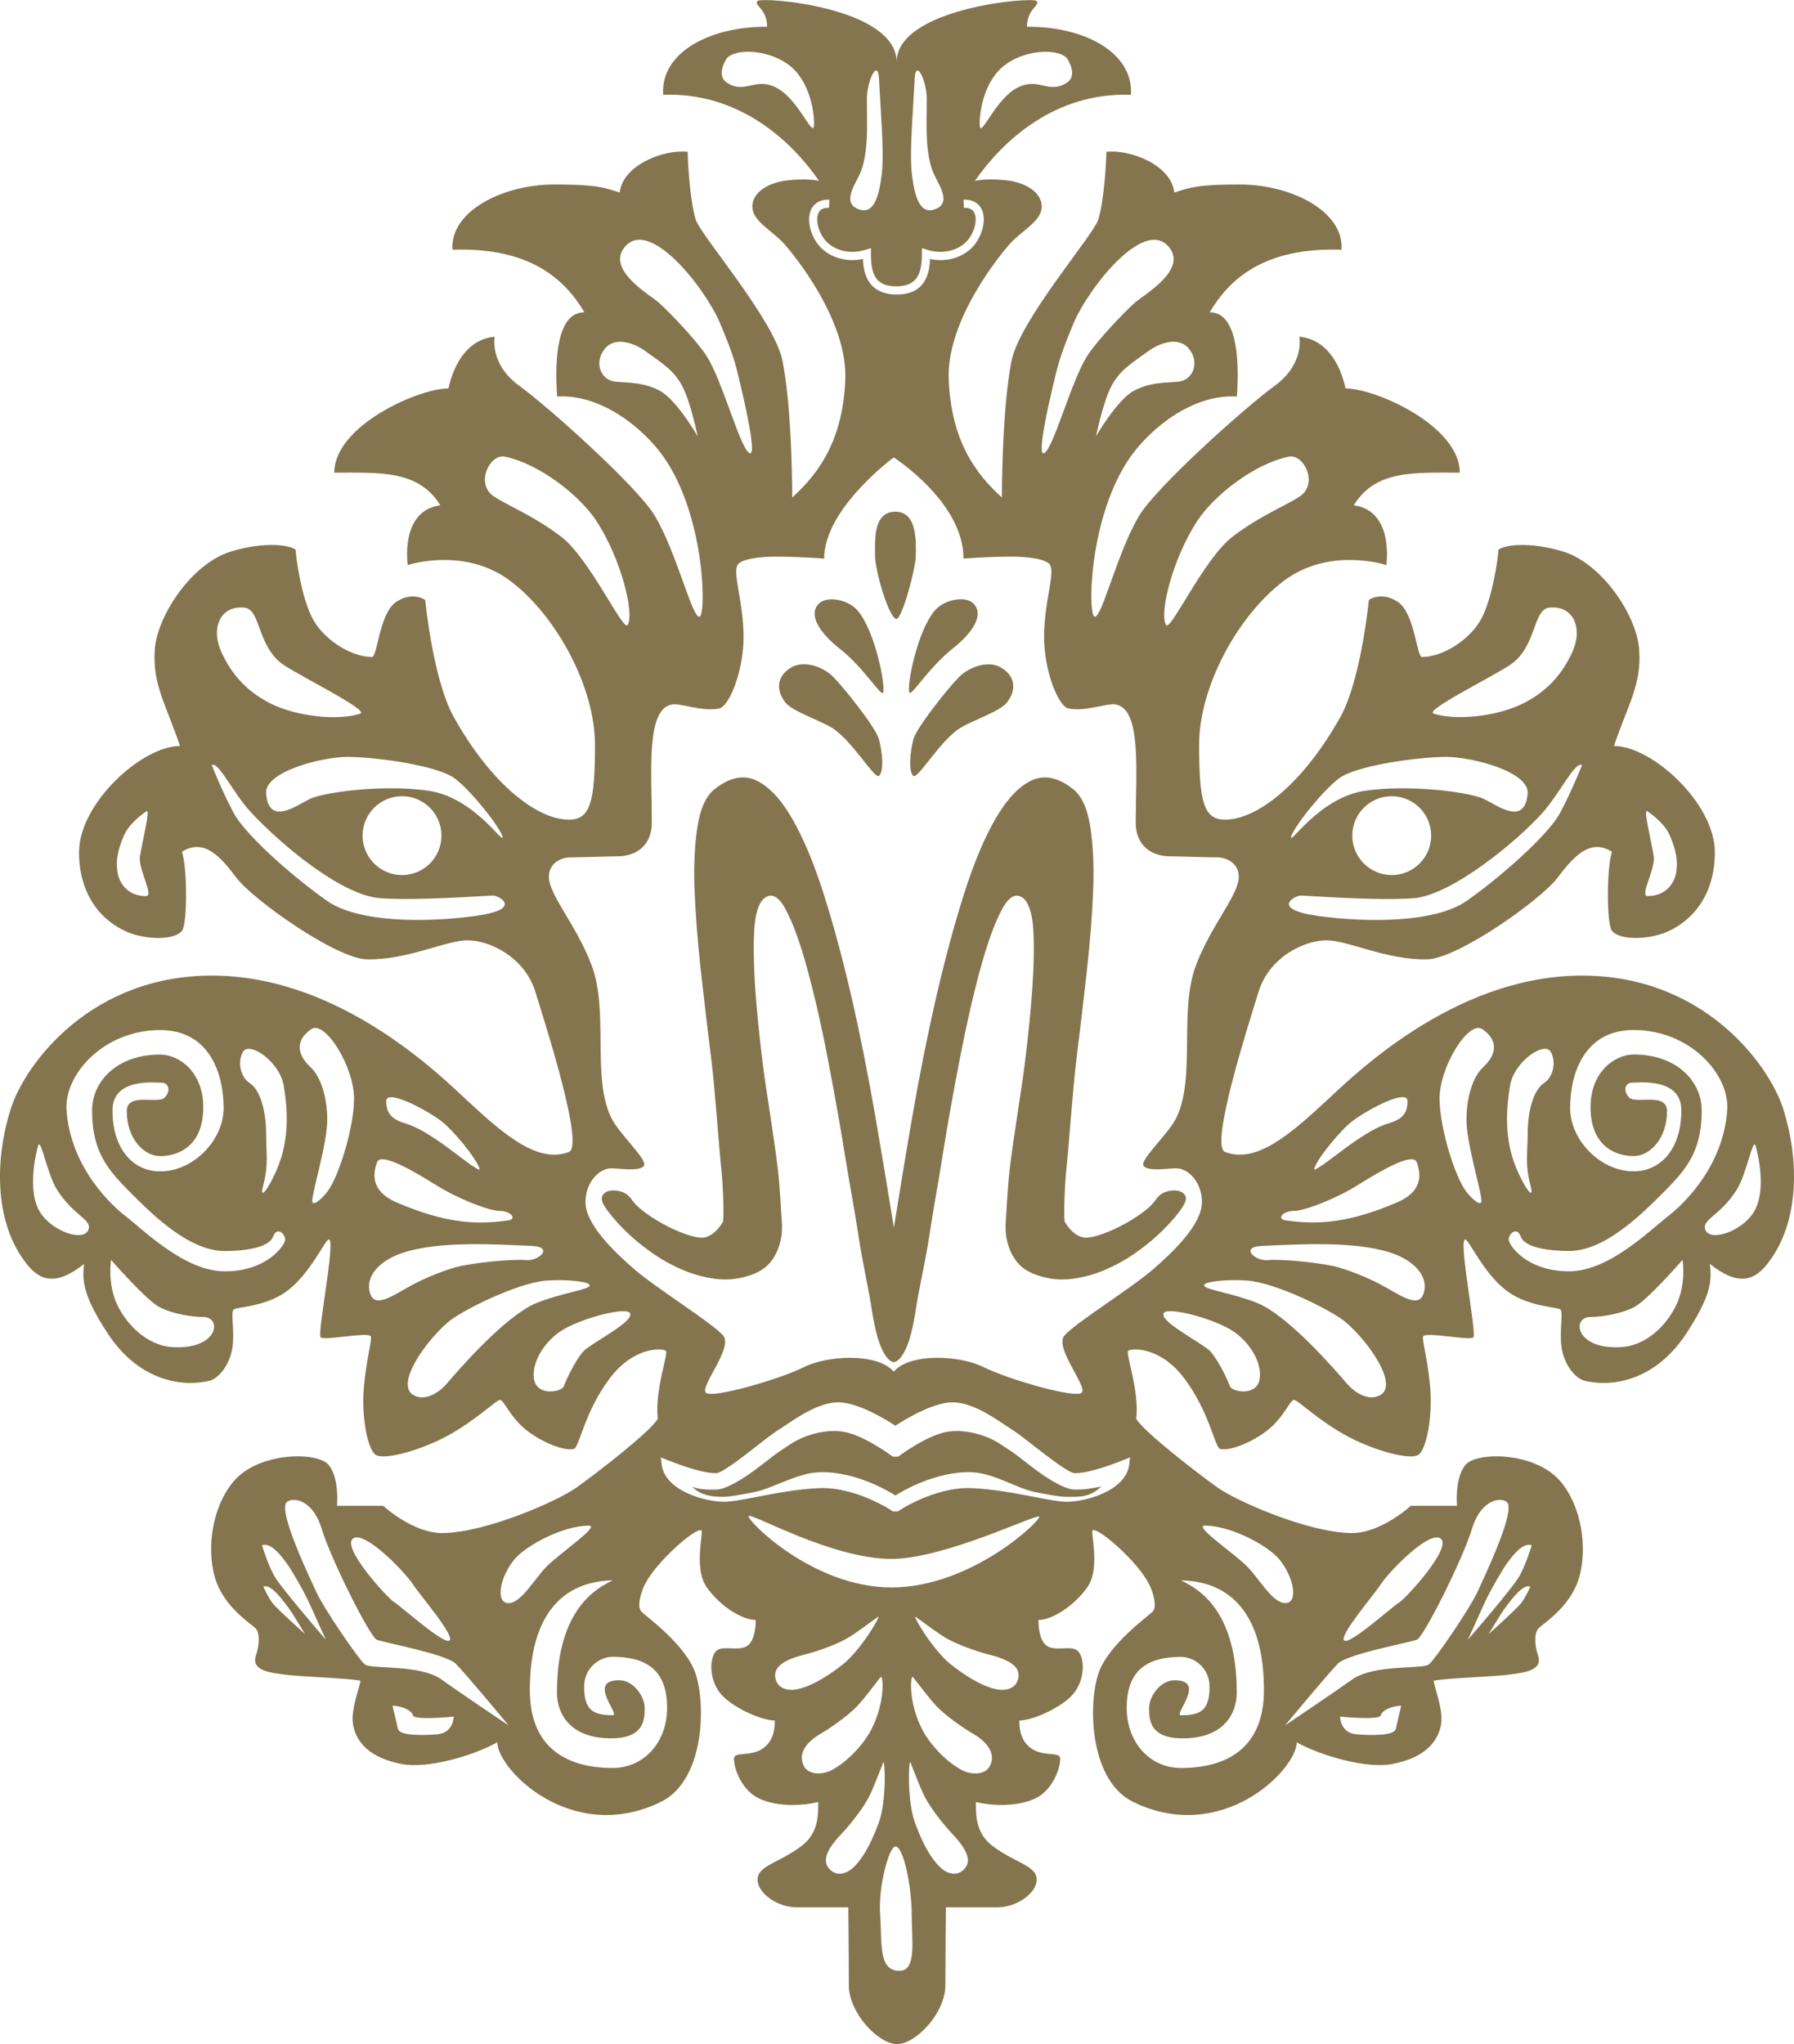
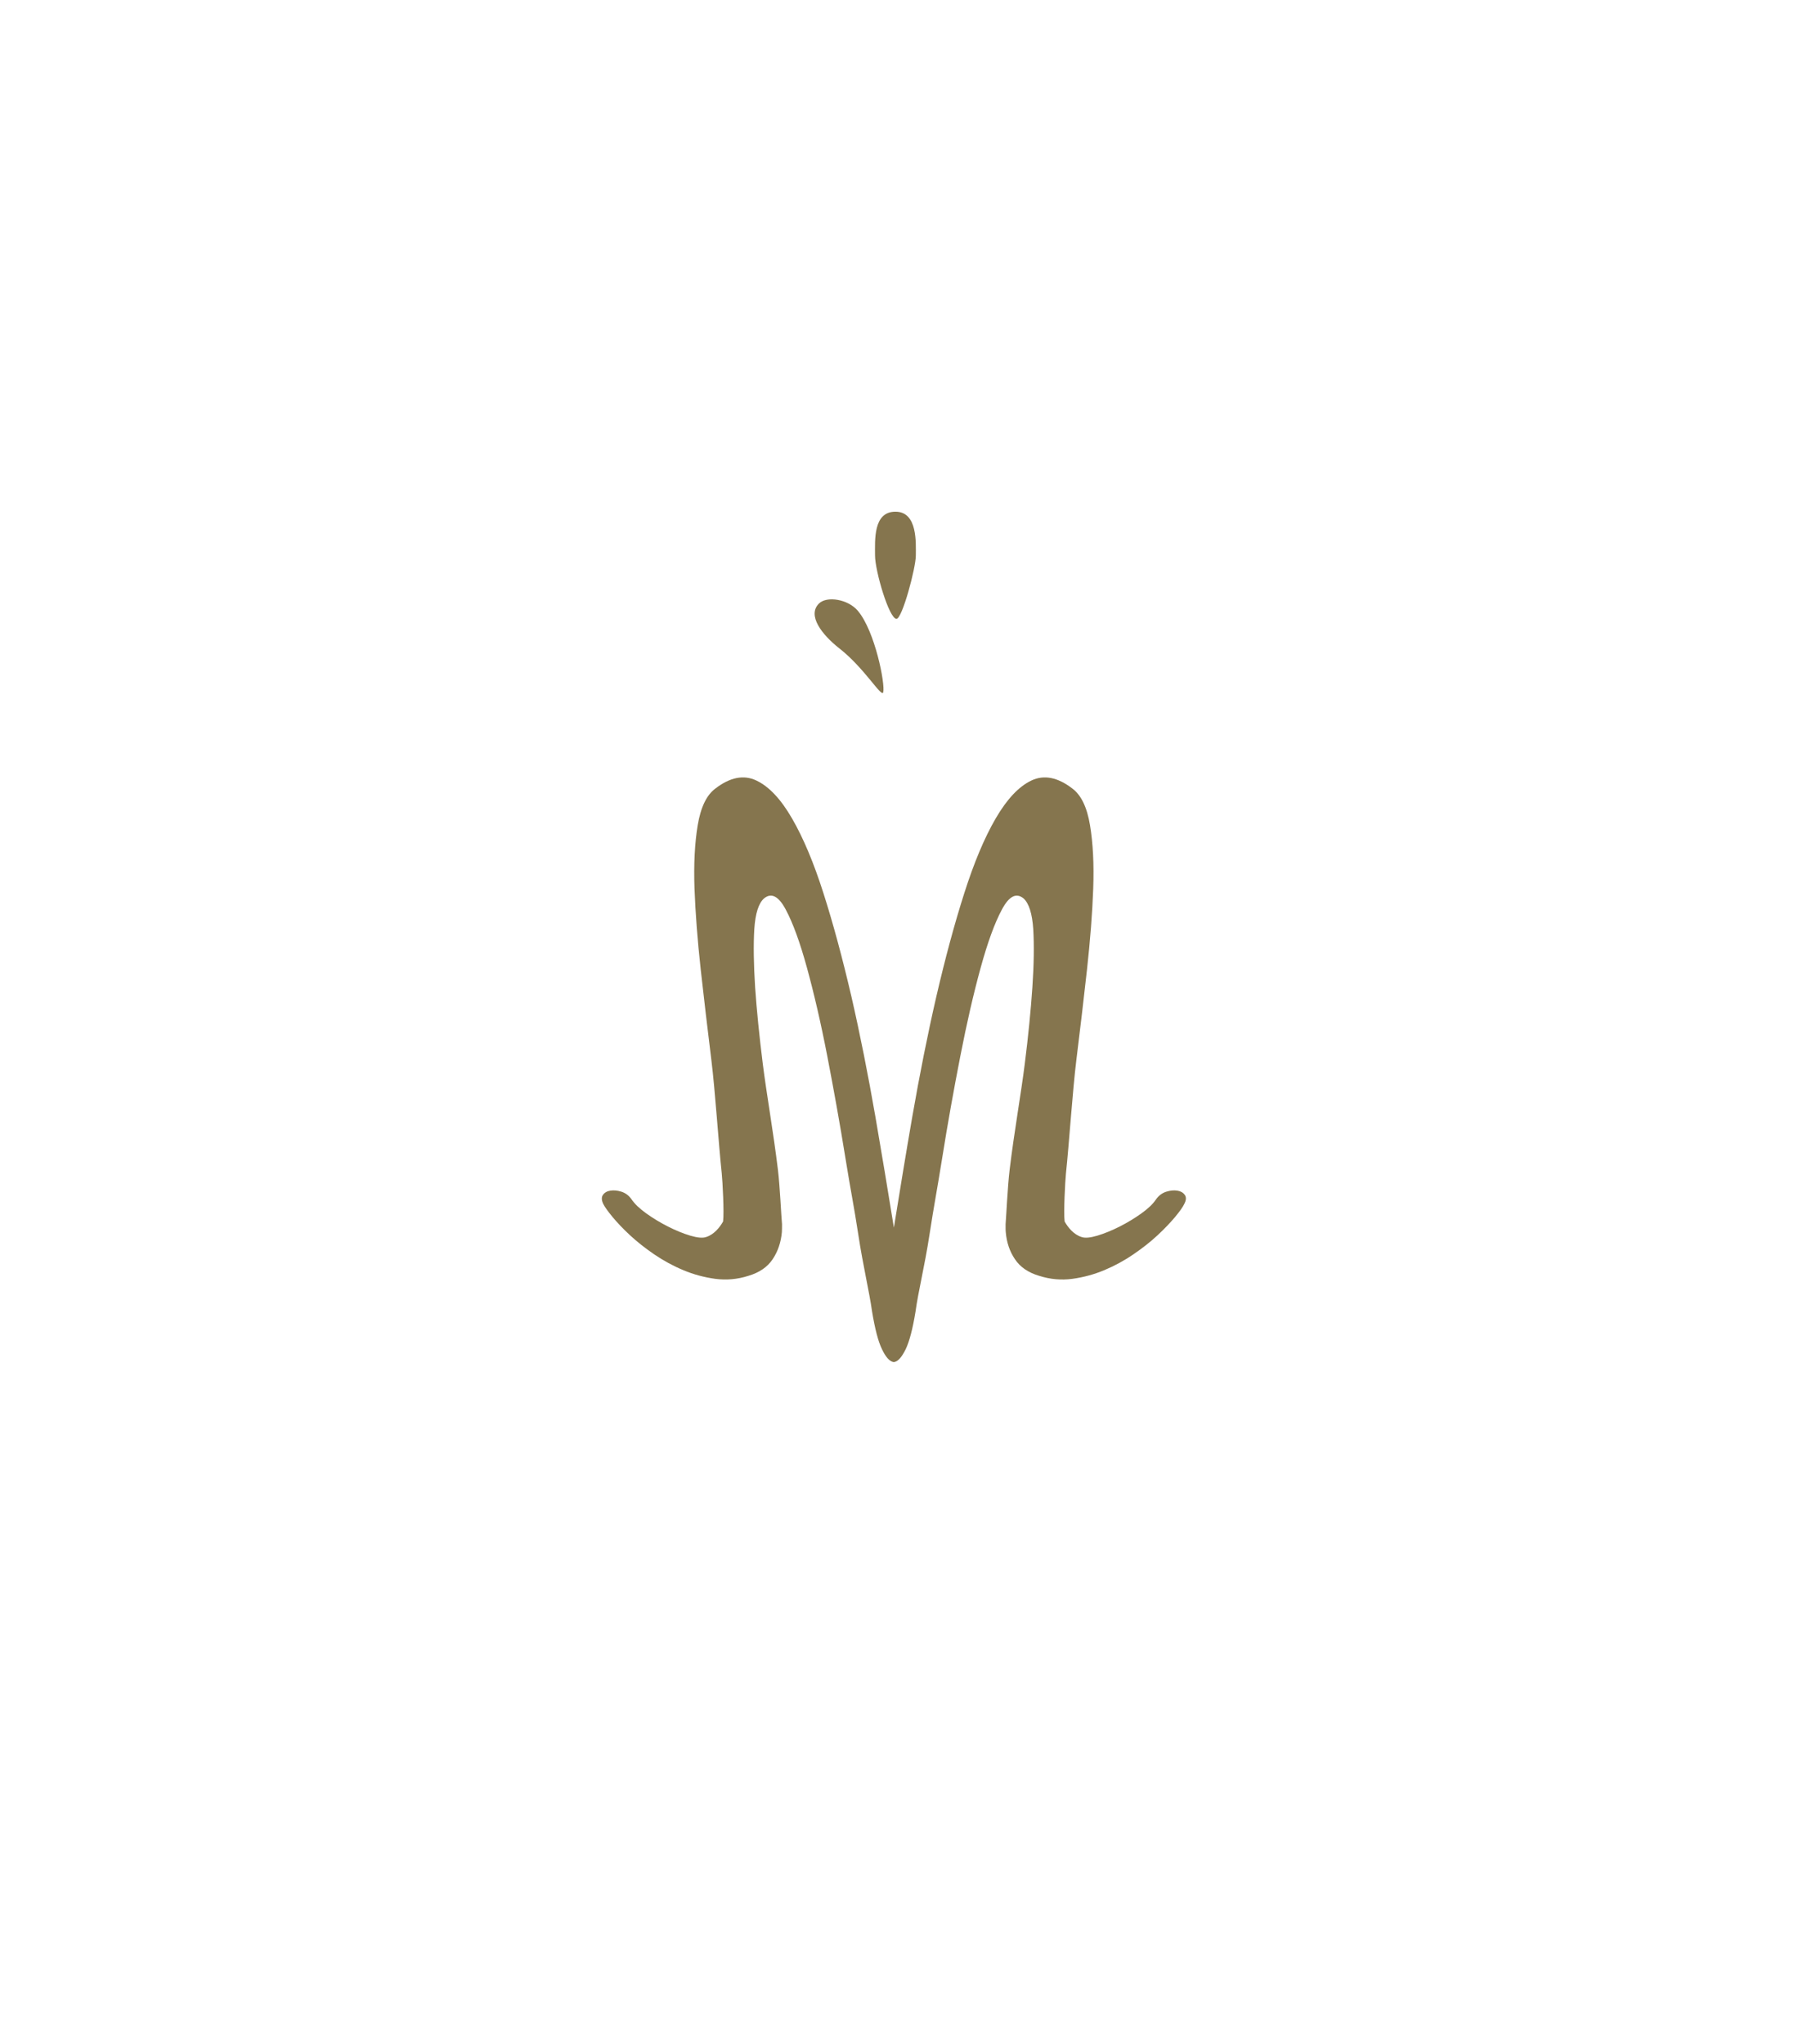
<svg xmlns="http://www.w3.org/2000/svg" id="Capa_2" data-name="Capa 2" viewBox="0 0 657.54 749.13">
  <defs>
    <style>
      .cls-1 {
        fill: #85754e;
      }
    </style>
  </defs>
  <g id="Capa_1-2" data-name="Capa 1">
    <g>
      <g>
        <path class="cls-1" d="M307.64,237.61c9.35,7.35,15.53,18.25,16.08,16.08.77-2.99-3-22.42-9.33-29.88-3.59-4.24-11.34-5.48-14.23-2.63-4.37,4.35,1.05,11.38,7.48,16.44Z" />
-         <path class="cls-1" d="M304.78,266.63c7.47,4.48,15.85,19.26,17.43,17.67,1.89-1.86,1.14-8.71,0-13.2-1.13-4.48-13.06-19.3-16.82-23.05-3.73-3.75-10.58-6.09-15.08-3.61-5.56,3.08-6.1,8.24-2.49,12.96,2.51,3.24,12.43,6.49,16.96,9.23Z" />
        <path class="cls-1" d="M328.58,226.78c2.11,0,7.09-18.68,7.09-23.18s.75-16.08-7.47-16.08-7.48,10.47-7.48,16.08,5.15,23.18,7.86,23.18Z" />
-         <path class="cls-1" d="M647.5,463.52c12.82-15.91,11.58-39.97,6.1-57.14-5.32-16.59-29.87-49.83-75.74-48.83-45.85.99-81.83,36.72-91.68,45.83-13.52,12.56-25.92,23.18-37.21,18.76-5.61-2.22,8.3-45.66,12.3-58.62,3.99-12.95,16.95-18.92,24.91-18.92s21.92,7.28,36.9,6.97c11.33-.25,41.83-21.94,47.78-29.9,6.01-7.97,12-14.51,19.97-9.53-2,5.97-2,26.56,0,28.99,3.05,3.68,13.73,3.1,19.92.47,10.24-4.37,17.78-14.32,17.78-29.26,0-17.94-23.02-38.96-36.97-38.96,4.99-14.97,10.21-22.45,9.23-35.39-1.01-12.96-13.96-31.64-27.91-35.88-12.53-3.81-21.95-2.34-23.71-.57,0,2.63-2.25,18.38-6.54,25.78-4.37,7.47-13.97,13.46-21.48,13.46-1.87,0-2.61-16.06-8.81-20.2-6.05-4.03-10.63-.72-10.63-.72,0,0-2.8,29.28-10.51,43.04-14.15,25.15-30.83,37.48-42.18,37.48-7.84,0-9.52-6.53-9.52-27.45s13.83-46.91,30.76-59.85c16.95-12.97,37.86-6,37.86-6,0,0,3-19.92-11.94-21.91,7.96-12.95,21.91-11.96,38.85-11.96,0-17.19-30.88-30.87-41.86-30.87-1.97-8.99-6.97-17.96-16.92-18.95,0,0,1.97,9.96-8.97,17.94-10.97,7.99-43.48,37.09-49.85,47.82-7.96,13.47-13.43,36.87-16.16,36.87s-2.25-37.11,13.2-58.78c7.51-10.57,22.91-22.91,38.87-21.92.99-13.94,0-30.88-9.96-30.88,6.97-11.71,19.43-23.92,48.31-22.92.99-13.96-18.19-23.91-37.35-23.91-14.99,0-17.94.99-23.95,2.97-.96-9.96-15.91-15.92-24.88-14.94,0,4.3-1.01,18.94-3,24.92-2,5.97-28.76,36.72-31.76,51.67-2.94,14.96-3.53,39.12-3.53,50.09-9.96-8.97-18.51-21.05-19.49-42.97-1.03-21.92,18.92-46.15,22.68-50.28,3.89-4.28,11-7.9,11.38-12.87.32-4.1-3.18-8.09-10.44-9.72-2.76-.61-10.02-1.18-14.04-.16,10.11-14.59,29.28-32.59,57.2-31.58.99-15.95-17.95-25.16-38.11-24.92,0-6.72,5.09-7.84,3.49-9.46-1.65-1.62-51.26,2.62-51.26,22.42,0-20.18-49.31-24.04-50.95-22.42-1.62,1.61,3.49,2.73,3.49,9.46-20.18-.23-39.12,8.99-38.11,24.92,27.88-1.03,47.11,16.99,57.16,31.58-3.96-1.01-11.27-.43-14.01.16-7.28,1.63-10.75,5.61-10.44,9.72.37,4.97,7.49,8.59,11.38,12.87,3.75,4.13,23.67,28.35,22.66,50.28-.96,21.92-9.51,34-19.45,42.97,0-10.96-.58-35.12-3.56-50.09-3-14.95-29.78-45.71-31.77-51.67-1.99-5.97-2.97-20.61-2.97-24.92-8.97-.99-23.92,4.99-24.92,14.94-5.99-1.99-8.94-2.97-23.91-2.97-19.19,0-38.39,9.95-37.38,23.91,28.9-.99,41.37,11.21,48.34,22.92-9.99,0-10.96,16.95-9.99,30.88,15.96-.99,31.37,11.37,38.88,21.92,15.42,21.67,15.94,58.78,13.2,58.78s-8.23-23.4-16.19-36.87c-6.37-10.73-38.86-39.83-49.82-47.82-10.97-7.97-8.96-17.94-8.96-17.94-9.97.99-14.94,9.96-16.95,18.95-10.95,0-41.83,13.68-41.83,30.87,16.92,0,30.88-.97,38.85,11.96-14.94,1.99-11.94,21.91-11.94,21.91,0,0,20.91-6.97,37.86,6,16.91,12.94,30.77,38.92,30.77,59.85s-1.68,27.45-9.53,27.45c-11.34,0-28.04-12.33-42.15-37.48-7.73-13.76-10.54-43.04-10.54-43.04,0,0-4.61-3.3-10.65.72-6.16,4.13-6.91,20.2-8.8,20.2-7.48,0-17.14-5.97-21.49-13.46-4.3-7.4-6.52-23.15-6.52-25.78-1.77-1.77-11.19-3.25-23.75.57-13.94,4.23-26.9,22.92-27.9,35.88-.96,12.92,4.24,20.42,9.24,35.39-13.96,0-37.01,21.02-37.01,38.96,0,14.96,7.56,24.9,17.78,29.26,6.23,2.63,16.94,3.23,19.94-.47,2.01-2.43,2.01-23.01,0-28.99,8-4.99,13.99,1.56,19.95,9.53,5.99,7.96,36.49,29.64,47.82,29.9,14.96.3,28.91-6.97,36.87-6.97s20.92,5.97,24.91,18.92c3.99,12.96,17.94,56.4,12.3,58.62-11.3,4.42-23.68-6.2-37.21-18.76-9.81-9.1-45.83-44.85-91.68-45.83-45.83-1.01-70.43,32.23-75.72,48.83-5.48,17.18-6.72,41.24,6.1,57.14,4.91,6.05,10.83,7.62,20.8-.34-.91,6.84.22,12.47,8.43,25.16,11.86,18.33,28.2,19.92,37.42,17.7,3.68-.91,7.68-6.19,8.52-12.29.86-6.06-.71-12.73.39-13.82,1.03-1.03,11.35-.9,19.23-6.54,8.84-6.29,14.34-19.18,15.71-19.18,2.62,0-4.35,34.53-3,35.87,1.33,1.34,16.76-2,18.32-.43.71.73-1.51,8.23-2.43,18.11-1.09,11.37,1.3,23.43,4.29,25.42,2.82,1.87,15.21-1.13,25.77-6.72,10.58-5.61,18.42-13.44,19.81-13.44s3.66,6.32,9.53,11c5.67,4.54,14.38,8.04,17.73,6.9,2.06-1.86,3.94-13.81,12.91-25.76,8.97-11.97,19.63-11.08,20.61-10.1.96.95-4.16,14.56-2.99,24.91-2.97,4.99-22.8,20.18-29.77,25.16-6.97,5-33.06,16.44-48.93,16.7-10.99.16-21.94-9.99-21.94-9.99h-16.94s1-9.95-2.99-14.94-25.62-4.95-34.88,5.97c-7.71,9.08-9.97,23.94-6.97,34.88,2.99,10.97,13.35,17.29,14.96,18.92,1.62,1.62,1.56,5.97.19,10.01-1.95,5.73,5.68,6.32,10.14,6.96,5.92.84,23.19,1.3,28.2,2.3-1.03,4.73-3.78,11.37-2.66,16.61,1.23,5.82,5.8,11.68,17.94,13.95,9.33,1.73,25.9-3.01,34.85-7.99,0,9.97,27.29,37.64,59.79,21.91,15.97-7.71,16.71-35,12.96-46.82-3.35-10.63-18.16-21.18-19.92-22.94-1.72-1.73-.34-6.91,1.27-10.06,4.11-8.23,18.35-20.68,20.67-19.82,1,.37-2.97,13.94,1.99,20.92,4.97,6.99,12.96,11.97,17.95,11.97,0,3.34-.67,8.73-4,9.96-3.94,1.4-8.99-1-10.97,1.99-1.99,2.99-1.99,9.97,1.99,14.94,3.99,4.99,14.96,9.96,19.96,9.96,0,2.01-.03,6.95-4,9.97-4.71,3.62-10.96,1.18-10.96,4.01,0,4.09,3,10.95,7.99,13.94,4.96,3,13.94,3.99,22.9,1.97,0,5,0,11.37-5.96,15.96-8.3,6.4-16.28,7.23-16.28,12.46,0,4.9,7.15,10.16,14.42,10.16h18.85s.19,18.68.19,28.64,10.73,21.47,17.7,21.47h-.05c6.97,0,17.72-11.49,17.72-21.47s.19-28.64.19-28.64h18.86c7.25,0,14.42-5.27,14.42-10.16,0-5.24-7.99-6.06-16.32-12.46-5.97-4.59-5.97-10.96-5.97-15.96,8.97,2.01,17.95,1.03,22.96-1.97,4.96-2.99,7.96-9.84,7.96-13.94,0-2.84-6.24-.38-10.97-4.01-3.95-3.03-4-7.96-4-9.97,4.99,0,15.96-4.97,19.92-9.96,4-4.97,4-11.95,2-14.94-2-2.99-7.04-.58-10.94-1.99-3.37-1.23-4-6.62-4-9.96,4.96,0,12.92-4.99,17.91-11.97,4.99-6.99.99-20.56,2-20.92,2.32-.87,16.57,11.59,20.68,19.82,1.58,3.16,2.99,8.33,1.24,10.06-1.75,1.75-16.58,12.3-19.95,22.94-3.72,11.82-2.99,39.11,12.97,46.82,32.52,15.73,59.81-11.94,59.81-21.91,8.97,4.97,25.52,9.72,34.87,7.99,12.11-2.27,16.64-8.13,17.94-13.95,1.11-5.24-1.66-11.89-2.65-16.61,4.96-1,22.24-1.47,28.16-2.3,4.46-.65,12.09-1.23,10.14-6.96-1.37-4.03-1.39-8.38.22-10.01,1.62-1.63,11.96-7.95,14.95-18.92,2.99-10.95.71-25.81-6.97-34.88-9.27-10.92-30.9-10.96-34.86-5.97-4.01,4.99-3.03,14.94-3.03,14.94h-16.95s-10.94,10.15-21.89,9.99c-15.87-.25-41.99-11.71-48.96-16.7s-26.78-20.18-29.78-25.16c1.2-10.35-3.94-23.96-2.99-24.91.95-.97,11.65-1.87,20.62,10.1,8.95,11.95,10.85,23.9,12.91,25.76,3.37,1.14,12.05-2.35,17.72-6.9,5.89-4.68,8.11-11,9.54-11s9.2,7.82,19.81,13.44c10.59,5.59,22.94,8.59,25.77,6.72,2.99-1.99,5.38-14.05,4.3-25.42-.92-9.89-3.15-17.38-2.46-18.11,1.59-1.57,17.01,1.77,18.35.43,1.3-1.34-5.61-35.87-2.99-35.87,1.37,0,6.85,12.89,15.68,19.18,7.86,5.63,18.2,5.52,19.24,6.54,1.08,1.09-.48,7.75.38,13.82.86,6.1,4.84,11.38,8.53,12.29,9.23,2.23,25.54.65,37.44-17.7,8.21-12.7,9.33-18.33,8.39-25.16,9.96,7.97,15.9,6.39,20.81.34ZM606.14,313.82c-1.15-6.9-3.89-17.52-2.38-16.52,1.52,1,6.49,4.57,8.34,9.05,2.13,5.11,3,8.96,2.25,13.44-.57,3.4-3.38,8.59-10.47,8.59-3.03.01,2.99-10.08,2.25-14.57ZM553.08,243.95c10.44-6.72,8.46-20.76,14.95-21.3,8.97-.75,12.18,7.86,8.2,16.45-2.99,6.47-7.95,13.68-17.94,18.68-9.95,4.97-25.07,6.32-32.87,3.72-3.37-1.11,20.4-12.89,27.66-17.56ZM490.66,285.34c6.48-4.97,29.87-7.96,39.35-7.96s30.58,5.42,29.91,13.44c-1.01,11.97-10.97,4.48-15.96,2-5-2.48-27.39-5.49-43.85-2.99-16.44,2.48-27.42,19.92-26.91,16.94.51-2.97,10.96-16.44,17.45-21.43ZM524.55,306.23c0,7.99-6.48,14.46-14.44,14.46s-14.47-6.47-14.47-14.46,6.46-14.44,14.47-14.44c7.97,0,14.44,6.48,14.44,14.44ZM476.7,328.19c2,0,27.39,1.99,41.35.99,13.94-1.01,38.07-20.94,47.36-31.37,6.39-7.21,11.92-18.94,14.44-17.43,0,0-3.51,8.97-7.99,17.43-4.48,8.47-22.91,24.42-34.37,32.39-11.46,7.99-36.39,7.96-54.31,5.48-17.95-2.51-8.47-7.49-6.49-7.49ZM367.35,24.62c7.48-6.49,20.18-7.09,23.7-3.3,0,0,4.29,6.19,0,8.97-6.9,4.43-10.13-2.18-18.08,1.81-7.96,4-13.35,18.11-13.83,14.19-.38-2.97.73-15.2,8.21-21.67ZM298.3,46.28c-.49,3.92-5.85-10.19-13.83-14.19-7.96-3.99-11.19,2.62-18.05-1.81-4.3-2.78,0-8.97,0-8.97,3.49-3.78,16.19-3.19,23.7,3.3,7.44,6.48,8.56,18.71,8.19,21.67ZM53.54,328.4c-7.1,0-9.89-5.19-10.44-8.59-.76-4.48.09-8.33,2.25-13.44,1.85-4.48,6.85-8.05,8.33-9.05,1.49-1-1.23,9.62-2.38,16.52-.75,4.48,5.27,14.57,2.24,14.57ZM166.78,285.34c6.48,4.99,16.92,18.44,17.44,21.43.51,2.99-10.48-14.46-26.92-16.94-16.43-2.51-38.83.51-43.82,2.99s-14.96,9.97-15.94-2c-.7-8.02,20.42-13.44,29.88-13.44,9.47,0,32.86,2.99,39.35,7.96ZM161.8,306.23c0,7.99-6.46,14.46-14.44,14.46s-14.47-6.47-14.47-14.46,6.47-14.44,14.47-14.44c7.99,0,14.44,6.48,14.44,14.44ZM89.43,222.66c6.48.54,4.49,14.57,14.97,21.3,7.21,4.66,31.01,16.44,27.63,17.57-7.78,2.59-22.92,1.24-32.88-3.72-9.95-5-14.94-12.21-17.94-18.68-4-8.62-.76-17.21,8.21-16.47ZM174.26,335.67c-17.94,2.48-42.85,2.51-54.31-5.48-11.46-7.96-29.91-23.92-34.38-32.39-4.48-8.46-7.96-17.43-7.96-17.43,2.48-1.49,7.82,10.38,14.47,17.43,11.67,12.43,33.38,30.37,47.31,31.37,13.96,1,39.38-.99,41.37-.99,1.96.01,11.43,5-6.49,7.49ZM32.28,450.97c-2.01,4-13.11.37-17.58-6.71-4.73-7.53-1.73-20.8-.76-24.29,1.01-3.48,3.25,10.16,7,16.09,6.09,9.68,13.3,10.92,11.34,14.91ZM76.1,490.6c-3.49,2.99-9.47,3.47-13.96,2.99-7.67-.89-14.94-6.99-18.94-14.95-3.97-7.96-2.49-16.92-2.49-16.92,0,0,12.97,14.92,17.95,17.42,4.96,2.48,11.95,3.51,15.95,3.51s5.57,4.46,1.49,7.96ZM82.33,465.9c-14.61,0-29.54-14.99-36.23-20.16-4.87-3.73-20.18-17.57-21.71-38.85-.92-13.3,13.85-29.4,34.28-29.4,17.94,0,23.29,15.67,23.29,28.63,0,11.49-10.82,23.16-23.29,23.16-9.59,0-17.44-7.85-17.44-22.4,0-11.96,15.56-10.1,18.06-10.1s3.51,3,1.01,5.48c-2.51,2.49-13.83-2.1-13.83,5,0,10.08,6.35,16.43,12.21,16.43,6.47,0,15.82-3.47,15.82-17.92,0-13.09-8.97-19.3-15.82-19.3-15.94,0-24.92,9.96-24.92,20.43,0,16.8,6.91,23.06,17.19,33.25,11.14,11.01,21.67,18.32,31.39,18.32,7.58,0,16.19-1.27,17.7-5.21,1.51-4,4.49-1.03,4.49.99-.03,1.99-6.49,11.67-22.2,11.67ZM102.5,425.93c-2.7,7.58-7.97,15.71-5.97,8.24,1.97-7.48,1-11.83,1-18.81s-1.71-15.62-6-18.43c-3.61-2.37-4.48-7.99-2.48-11.46,2.27-3.97,13.46,3.47,14.95,12.46,1.18,7.02,2.24,17.54-1.49,28ZM119.94,436.79c-2.49,3.15-5.73,5.7-5.48,2.97.44-4.71,5.48-20.92,5.48-29.39s-2.46-15.83-6.05-19.2c-5.61-5.23-5.24-10.27.16-13.99,5.09-3.52,15.91,13.99,15.72,25.78-.18,11.11-5.84,28.71-9.83,33.82ZM129.41,563.81c4.23-2.99,18.68,11.97,21.66,16.44,2.99,4.49,15.59,19.06,13.71,20.92-1.87,1.87-17.7-12.44-20.19-13.94-2.47-1.48-19.66-20.24-15.18-23.43ZM99.78,587.35c-1.67-2.3-3.25-5.85-3.25-5.85,1.82-.92,4.43,1.94,5.38,2.92.96.99,4.21,5.13,5.71,7.59,1.39,2.32,4.2,6.82,4.2,6.82,0,0-10.37-9.21-12.04-11.49ZM100.53,577.54c-2.49-4.49-4.49-11.24-4.49-11.24,3.47-1.24,7.47,4.49,8.95,6.49,1.52,1.97,6.35,10.18,8.48,14.95,2,4.48,5.99,13.2,5.99,13.2,0,0-16.43-18.94-18.92-23.4ZM160.32,635.57c-6,.49-13.96.49-14.46-1.99-.53-2.49-2-8.47-2-8.47,2.97,0,6.97,1.49,7.46,3.49.51,1.99,14.97.48,14.97.48,0,0,0,5.97-5.97,6.48ZM162.06,615.64c-8.21-5.97-26.18-3.72-28.42-5.73-2.72-2.48-15.19-20.92-17.67-26.4-2.51-5.48-13.96-29.39-10.99-32.87,1.77-2.04,9.48-1.75,12.96,9.72,3.51,11.44,17.7,39.59,20.18,40.57,2.48,1.01,25.39,5.25,28.91,8.75,3.48,3.47,19.42,22.66,19.42,22.66,0,0-19.09-12.83-24.39-16.68ZM186.21,587.49c-4.68-.24-2.99-9.47,2.25-15.92,4.01-4.99,17.67-12.46,27.4-12.46,4.23,0-10.46,9.94-15.45,14.92-4.53,4.54-9.47,13.71-14.2,13.46ZM244.51,625.85c0,12.51-8.33,22.06-19.94,22.06-16.7,0-30.38-7.23-30.38-28.53,0-27.78,12.2-39.87,30.38-40.23-5.1,2.59-20.44,9.71-20.44,41.09,0,7.85,4.86,16.81,19.82,16.81,12.34,0,12.34-7.1,12.34-11.21s-4.13-10.09-9.34-10.09c-12.04,0,.66,12.83-2.38,12.83-7.35,0-10.46-1.99-10.46-10.47,0-6.99,5.73-10.95,10.46-10.95,12.68.01,19.94,5.24,19.94,18.68ZM511.6,633.58c-.52,2.48-8.47,2.48-14.47,1.99-5.97-.51-5.97-6.49-5.97-6.49,0,0,14.44,1.49,14.95-.48.48-1.99,4.49-3.49,7.47-3.49,0,0-1.47,5.99-1.97,8.48ZM557.66,587.35c-1.71,2.27-12.05,11.49-12.05,11.49,0,0,2.8-4.51,4.19-6.82,1.52-2.48,4.75-6.61,5.72-7.59.96-.99,3.56-3.84,5.38-2.92,0,0-1.58,3.56-3.24,5.85ZM561.42,566.3s-2,6.75-4.49,11.24c-2.48,4.47-18.94,23.4-18.94,23.4,0,0,4-8.72,5.99-13.2,2.13-4.77,6.97-12.97,8.47-14.95,1.49-2,5.49-7.73,8.97-6.49ZM506.34,580.25c2.99-4.47,17.44-19.43,21.66-16.44,4.49,3.18-12.68,21.94-15.15,23.43-2.51,1.49-18.32,15.81-20.2,13.94-1.86-1.86,10.73-16.43,13.7-20.92ZM519.33,600.92c2.46-.97,16.64-29.13,20.16-40.57,3.49-11.47,11.2-11.76,12.95-9.72,2.99,3.49-8.47,27.39-10.97,32.87-2.48,5.48-14.92,23.92-17.68,26.4-2.25,2.01-20.18-.24-28.4,5.73-5.32,3.85-24.4,16.68-24.4,16.68,0,0,15.96-19.19,19.4-22.66,3.52-3.51,26.43-7.75,28.95-8.75ZM441.6,559.1c9.71,0,23.38,7.47,27.39,12.46,5.21,6.46,6.94,15.7,2.25,15.92-4.73.25-9.65-8.91-14.19-13.46-5.01-4.97-19.71-14.92-15.46-14.92ZM430.5,615.76c-5.24,0-9.33,5.99-9.33,10.09s-.04,11.21,12.32,11.21c14.95,0,19.81-8.96,19.81-16.81,0-31.39-15.3-38.49-20.42-41.09,18.19.35,30.38,12.44,30.38,40.23,0,21.3-13.71,28.53-30.38,28.53-11.61,0-19.92-9.56-19.92-22.06,0-13.44,7.23-18.67,19.92-18.67,4.73,0,10.44,3.97,10.44,10.95,0,8.48-3.09,10.47-10.44,10.47-3.04-.01,9.66-12.85-2.38-12.85ZM495.65,410.88c6.27-4.67,20.24-11.95,20.24-7.35s-2.04,6.72-7.1,8.2c-4.3,1.29-8.59,4.1-12.51,6.75-4.24,2.82-15.18,11.82-14.61,9.85,1.34-4.27,10.29-14.71,13.97-17.44ZM474.21,443.77c4,0,15.49-4.48,23.44-9.47,7.96-4.99,20.18-12.21,21.63-8.37,2.58,7.1-.32,11.77-7.32,14.76-17.49,7.49-28.8,8.25-40.72,6.54-3.49-.48-1-3.47,2.96-3.47ZM439.09,190.52c5.99-8.96,20.54-20.54,33.25-23.16,5.54-1.15,10.82,9.71,4.35,14.35-4.49,3.23-14.44,6.97-24.91,14.95-10.47,7.96-22.78,34.96-24.38,32.39-2.63-4.16,2.43-24.67,11.68-38.53ZM435.85,127.91c4,4.99,1.37,11.43-3.97,11.97-3.97.39-10.72.08-16.71,3.57-5.97,3.48-13.46,16.44-13.46,16.44,0,0,2.63-12.71,5.61-18.32,3.01-5.61,6.37-7.75,13.83-13.08,3.49-2.49,10.72-5.57,14.7-.59ZM385.64,142.68c1.89-7.84,2.39-11.28,7.86-24.23,5.47-12.96,26.15-39.29,35.12-27.69,6.49,8.37-9.54,17.35-12.68,20.18-3.89,3.44-13.97,14.01-17.44,19.48-5.73,8.92-11.96,32.45-15.47,35.44-3.49,3.01,1.47-18.29,2.61-23.18ZM335.21,29.27c.37-8.4,4.47.43,4.47,7,0,9.4-.68,17.67,1.89,25.72,1.34,4.37,7.86,11.86,1.47,14.57-5.85,2.49-7.84-4.48-8.84-12.89-.91-8,.48-22.83,1.01-34.4ZM315.87,61.99c2.51-8.05,1.86-16.32,1.86-25.72,0-6.57,4.11-15.4,4.48-7,.52,11.57,1.94,26.4.99,34.39-.99,8.42-2.97,15.39-8.82,12.89-6.38-2.71.13-10.19,1.49-14.56ZM301.85,91.66c-4.19-3.42-6.38-10.14-4.77-14.38.62-1.61,2.39-4.3,6.91-4.09l-.15,2.97c-2.09-.08-3.39.62-3.96,2.16-1.18,3.06.71,8.4,3.85,11,3.56,2.94,8.65,3.76,13.54,2.22l1.95-.61v2.04c0,7.38,1.57,11.96,9.24,11.96s9.43-4.58,9.43-11.96v-2.04l1.95.61c4.94,1.54,9.99.72,13.54-2.22,3.19-2.59,5.06-7.94,3.87-11-.57-1.54-1.89-2.24-3.97-2.16l-.13-2.97c4.54-.22,6.3,2.48,6.91,4.09,1.59,4.23-.61,10.96-4.8,14.38-3.85,3.19-9.13,4.37-14.4,3.25-.16,5-1.52,13.02-12.18,13.02s-12.24-8.02-12.4-13.02c-5.28,1.11-10.57-.06-14.43-3.25ZM242.26,143.45c-5.97-3.49-12.73-3.18-16.7-3.57-5.34-.54-7.95-6.97-3.96-11.97,3.96-4.97,11.19-1.9,14.7.59,7.47,5.34,10.83,7.47,13.8,13.08,3,5.61,5.62,18.32,5.62,18.32,0,0-7.48-12.96-13.46-16.44ZM241.5,110.93c-3.16-2.82-19.15-11.81-12.71-20.18,8.99-11.59,29.64,14.75,35.12,27.69,5.51,12.95,6,16.38,7.86,24.23,1.16,4.89,6.1,26.18,2.62,23.18-3.51-2.99-9.7-26.52-15.45-35.44-3.49-5.47-13.57-16.05-17.44-19.48ZM205.65,196.66c-10.49-7.97-20.43-11.73-24.92-14.95-6.47-4.65-1.22-15.51,4.35-14.35,12.68,2.62,27.26,14.2,33.25,23.16,9.24,13.86,14.33,34.37,11.71,38.53-1.59,2.57-13.94-24.43-24.39-32.39ZM161.8,410.88c3.67,2.73,12.62,13.18,13.96,17.44.58,1.97-10.35-7.02-14.58-9.85-3.92-2.65-8.24-5.46-12.53-6.75-5.05-1.48-7.09-3.72-7.09-8.2s13.95,2.68,20.24,7.35ZM138.2,425.93c1.4-3.85,13.63,3.38,21.62,8.37,7.96,4.99,19.42,9.47,23.4,9.47s6.48,2.99,2.99,3.48c-11.91,1.71-23.2.95-40.73-6.54-6.96-3-9.91-7.67-7.28-14.77ZM135.78,474.32c-2.35-6.38,3.35-12.52,12.15-15.3,13.37-4.28,33.24-3.01,46.87-2.43,8.58.37,2.44,5.72-2.04,5.21-4.49-.49-19.81.94-25.8,2.63-3.03.84-8.73,2.82-14.59,5.8-6.8,3.4-14.56,9.7-16.59,4.09ZM163.97,506.84c-2.7,3.19-7.84,6.9-12.32,4.49-6.92-3.75,3.94-19.44,12.7-26.91,4.85-4.11,25.43-14.4,36.06-15.13,7.47-.52,16.08.38,15.71,1.86-.35,1.49-10.57,2.77-19.43,6.35-11.61,4.67-29.54,25.58-32.72,29.33ZM214.59,494.51c-2.49,1.92-6.52,9.7-7.94,13.52-.82,2.18-10.18,3.84-10.99-2.99-.66-5.86,3.63-12.86,9.47-16.96,6.86-4.77,25.18-9.63,25.88-6.65.8,2.99-11.54,9.35-16.43,13.08ZM284.16,614.81c-.73-4.52,4.35-6.85,10.94-8.51,4.06-1,11.28-3.49,15.47-5.94,3.14-1.81,8.4-5.81,11.24-7.85,1.47-1.04-6.39,12.51-13.21,17.71-4.18,3.19-10.29,7.56-16.48,8.86-3.14.66-7.23-.1-7.95-4.28ZM294.58,647.06c-2.01-4.13.43-8.35,6.3-11.75,3.62-2.11,9.87-6.49,13.25-10.01,2.48-2.61,6.46-7.91,8.58-10.65,1.13-1.39,1.97,10.72-4.52,21.19-2.73,4.44-7.85,9.95-13.44,12.91-2.82,1.49-8.37,2.11-10.18-1.7ZM312.9,684.26c-2.25,2.24-6.13,3.77-8.95.63-3.08-3.38-.05-8.09,4.63-13.01,2.9-3.04,7.66-9.01,9.89-13.33,1.65-3.22,3.96-9.42,5.25-12.64.65-1.67,1.33,13.97-1.62,22.04-1.84,4.9-4.67,11.89-9.2,16.32ZM329.69,722.25c-7.85,0-6.35-10.06-7.1-20.54-.75-10.46,3.33-25.04,5.61-25.04,2.99,0,5.97,14.95,5.97,25.04.01,9.37,1.87,20.54-4.48,20.54ZM353.49,684.89c-2.82,3.14-6.68,1.61-8.95-.63-4.54-4.43-7.38-11.42-9.2-16.32-2.94-8.06-2.32-23.71-1.63-22.04,1.29,3.23,3.61,9.43,5.27,12.65,2.25,4.32,7,10.29,9.89,13.33,4.66,4.92,7.73,9.62,4.63,13.01ZM362.87,647.06c-1.82,3.81-7.38,3.19-10.2,1.7-5.61-2.96-10.72-8.47-13.49-12.91-6.48-10.47-5.61-22.58-4.51-21.19,2.16,2.73,6.13,8.05,8.63,10.65,3.37,3.52,9.63,7.9,13.27,10.01,5.85,3.39,8.3,7.62,6.3,11.75ZM373.27,614.81c-.73,4.16-4.81,4.92-7.92,4.28-6.23-1.3-12.37-5.67-16.51-8.86-6.85-5.2-14.68-18.75-13.24-17.71,2.84,2.04,8.11,6.04,11.25,7.85,4.2,2.44,11.43,4.92,15.47,5.94,6.58,1.66,11.71,4,10.95,8.51ZM326.72,581.75c-28.97,0-53.25-24.85-52.33-26.15.95-1.32,30.45,15.7,52.33,15.7,19.47,0,53.25-16.62,54.17-15.51.94,1.13-24.67,25.96-54.17,25.96ZM414.18,534.1l-.28,2.49c-1.08,9.62-15.72,13.77-22.94,13.77-2.65,0-6.68-.77-11.83-1.77-6.72-1.29-15.09-2.91-23.09-3.23-13.37-.52-26.42,8.15-26.52,8.24l-.39.27h-1.89l-.39-.27c-.11-.09-13.28-8.77-26.49-8.24-7.99.3-16.39,1.94-23.11,3.23-5.14,1-9.18,1.77-11.82,1.77-7.25,0-21.85-4.15-22.94-13.77l-.25-2.49,2.32.94c7.97,3.18,14.16,4.86,17.87,4.86,2.13,0,10.08-6.2,14.81-9.89,3.03-2.37,5.92-4.62,7.8-5.82.82-.51,1.71-1.11,2.68-1.75,5.77-3.91,14-9.33,21.21-8.43,7.48.92,17.14,7.06,19.2,8.46h.1c2.06-1.38,11.73-7.53,19.21-8.46,7.29-.9,15.45,4.52,21.23,8.43.96.65,1.87,1.24,2.67,1.75,1.91,1.2,4.77,3.46,7.78,5.82,4.77,3.68,12.7,9.89,14.82,9.89,3.72,0,9.92-1.68,17.89-4.86l2.34-.94ZM390.11,489.46c-3.72,4.49,8.59,18.68,6.37,20.92-2.25,2.24-26.91-4.85-35.92-9.34-8.94-4.47-26.9-5.23-32.87,1.51h-.23c-5.99-6.73-23.92-5.96-32.87-1.51-8.96,4.49-33.63,11.59-35.88,9.34s10.08-16.43,6.35-20.92c-3.75-4.47-24.3-17.19-32.52-24.28-7.37-6.38-17.95-16.45-17.95-24.67,0-6.77,4.49-11.96,9-12.34,2.25-.19,10.27,1.32,12.32-.76,2.05-2.04-9.02-11.73-11.95-17.92-7.1-14.95-.78-38.88-7.1-55.68-5.61-14.94-15.68-25.77-15.68-32.5,0-5.01,4.49-7.1,7.84-7.1s14.2-.38,17.2-.38c7.1,0,12.68-4.1,12.68-12.3,0-18.76-2.24-41.87,7.48-43.37,3.32-.49,10.96,2.73,17.19,1.49,3.75-.75,8.96-13.82,8.96-26.15,0-13.43-4.48-24.28-1.86-26.9,2.63-2.61,13.08-2.61,13.08-2.61,10.1,0,18.32.73,18.32.73,0-18.33,25.4-37,25.4-37h.23s25.57,16.44,25.43,37c0,0,8.21-.73,18.32-.73,0,0,10.47,0,13.08,2.61,2.63,2.62-1.85,13.47-1.85,26.9,0,12.34,5.21,25.4,8.95,26.15,6.23,1.24,13.87-1.99,17.2-1.49,9.7,1.49,7.44,24.61,7.44,43.37,0,8.21,5.61,12.3,12.73,12.3,2.96,0,13.83.38,17.18.38s7.86,2.1,7.86,7.1c0,6.72-10.06,17.57-15.71,32.5-6.3,16.81,0,40.74-7.09,55.68-2.96,6.19-14.02,15.89-11.99,17.92,2.06,2.08,10.09.56,12.32.76,4.52.37,8.97,5.57,8.97,12.34,0,8.21-10.53,18.28-17.91,24.67-8.21,7.09-28.76,19.8-32.5,24.28ZM461.75,505.04c-.8,6.82-10.13,5.16-10.95,2.99-1.43-3.84-5.47-11.59-7.96-13.52-4.86-3.72-17.18-10.09-16.42-13.08.71-2.99,19.02,1.86,25.9,6.65,5.82,4.09,10.13,11.1,9.43,16.96ZM505.8,511.32c-4.49,2.4-9.63-1.3-12.34-4.49-3.18-3.75-21.1-24.66-32.67-29.33-8.91-3.58-19.09-4.86-19.47-6.35-.38-1.49,8.21-2.39,15.72-1.86,10.63.73,31.18,11.02,36.04,15.13,8.78,7.48,19.63,23.18,12.72,26.91ZM521.67,474.32c-2.06,5.61-9.8-.67-16.63-4.09-5.85-2.96-11.54-4.95-14.57-5.8-5.97-1.7-21.29-3.13-25.8-2.63-4.48.49-10.63-4.85-2.04-5.21,13.62-.58,33.53-1.85,46.9,2.43,8.77,2.78,14.49,8.92,12.14,15.3ZM543.53,391.17c-3.62,3.38-6.04,10.75-6.04,19.2s5.05,24.67,5.48,29.39c.23,2.72-2.99.18-5.48-2.97-4.04-5.11-9.67-22.71-9.86-33.83-.19-11.78,10.63-29.29,15.71-25.78,5.4,3.73,5.8,8.77.19,14ZM553.46,397.92c1.47-8.97,12.67-16.43,14.92-12.46,2,3.47,1.11,9.09-2.48,11.46-4.27,2.82-5.97,11.47-5.97,18.43s-1.01,11.33.96,18.81c2.01,7.47-3.25-.66-5.97-8.24-3.71-10.44-2.63-20.96-1.46-28ZM614.2,478.64c-3.95,7.96-11.2,14.06-18.9,14.95-4.49.49-10.49,0-13.96-2.99-4.08-3.51-2.48-7.96,1.47-7.96s10.97-1.03,15.96-3.51c4.99-2.49,17.91-17.42,17.91-17.42,0,0,1.52,8.95-2.48,16.92ZM611.35,445.74c-6.71,5.18-21.66,20.16-36.24,20.16-15.68,0-22.15-9.68-22.15-11.67s2.99-4.99,4.46-.99c1.52,3.96,10.13,5.21,17.7,5.21,9.71,0,20.24-7.3,31.39-18.32,10.28-10.19,17.2-16.45,17.2-33.25,0-10.47-8.97-20.43-24.91-20.43-6.85,0-15.83,6.21-15.83,19.3,0,14.44,9.33,17.92,15.83,17.92,5.85,0,12.19-6.34,12.19-16.43,0-7.1-11.32-2.51-13.83-5-2.48-2.48-1.47-5.48,1.03-5.48s18.06-1.85,18.06,10.1c0,14.56-7.86,22.4-17.44,22.4-12.47,0-23.32-11.67-23.32-23.16,0-12.97,5.38-28.63,23.32-28.63,20.43,0,35.19,16.09,34.26,29.4-1.56,21.29-16.83,35.11-21.71,38.85ZM642.76,444.26c-4.49,7.09-15.59,10.71-17.57,6.71-2-3.99,5.24-5.23,11.33-14.91,3.72-5.92,5.97-19.58,6.97-16.09.99,3.48,4.01,16.76-.73,24.29Z" />
-         <path class="cls-1" d="M377.31,536.9c-2.96-2.32-5.76-4.52-7.57-5.63-.84-.53-1.72-1.13-2.73-1.82-5.4-3.63-12.89-5.65-19.19-4.84-7.53.94-18.18,8.87-18.28,8.96l-.37.24h-1.91l-.41-.24c-.1-.09-10.75-8.02-18.26-8.96-6.35-.81-13.81,1.2-19.19,4.84-1.03.68-1.91,1.29-2.75,1.82-1.78,1.11-4.61,3.32-7.56,5.63-8.16,6.35-13.73,8.99-16.66,8.99-3.68,0-5.23.11-8.71-.99,3.13,2.99,6.62,3.65,11.44,3.65,2.38,0,6.48-.8,11.28-1.73,6.84-1.33,15.59-6.99,23.8-7.28,13.05-.49,25.53,6.96,27.9,8.49h.11c2.34-1.52,14.9-8.96,27.91-8.49,8.18.29,16.48,5.96,23.32,7.28,4.8.94,8.87,1.73,11.27,1.73,4.86,0,8.46.34,12.92-3.76-4.84.86-6.05,1.11-9.71,1.11-2.92-.01-8.48-2.65-16.66-9Z" />
-         <path class="cls-1" d="M334.72,271.12c-1.1,4.48-1.86,11.33,0,13.2,1.58,1.58,9.95-13.2,17.45-17.67,4.49-2.73,14.44-5.99,16.9-9.21,3.66-4.72,3.09-9.89-2.46-12.96-4.49-2.48-11.35-.13-15.08,3.61-3.72,3.73-15.71,18.56-16.82,23.04Z" />
-         <path class="cls-1" d="M333.23,253.67c.52,2.18,6.75-8.71,16.06-16.08,6.43-5.06,11.86-12.08,7.47-16.44-2.84-2.85-10.57-1.61-14.16,2.63-6.38,7.47-10.14,26.91-9.37,29.88Z" />
      </g>
      <path class="cls-1" d="M434.2,437.85c-.59-.84-1.52-1.33-2.71-1.51-1.22-.2-2.57-.06-4.04.39-1.49.47-2.71,1.39-3.72,2.77-1.08,1.66-2.89,3.39-5.38,5.18-2.52,1.8-5.18,3.4-8.01,4.84-2.86,1.43-5.57,2.54-8.15,3.32-2.57.76-4.52.95-5.82.48-2.82-.89-4.94-3.49-6.16-5.68-.42-3.29.19-14.71.48-17.57,1.15-10.78,2.44-30.49,3.82-41.62,1.39-11.13,2.67-22.13,3.89-33.05,1.2-10.91,1.97-20.82,2.29-29.77.32-8.95-.09-16.7-1.18-23.23-1.08-6.54-3.24-11.02-6.46-13.42-5.4-4.15-10.38-5.13-15.01-2.95-4.62,2.19-8.97,6.82-13.1,13.91s-7.96,16.24-11.54,27.48c-3.59,11.24-6.96,23.77-10.18,37.64-3.19,13.85-6.14,28.63-8.87,44.33-2.32,13.4-4.54,26.94-6.72,40.49-2.19-13.56-4.44-27.09-6.75-40.49-2.73-15.7-5.67-30.48-8.85-44.33-3.24-13.87-6.59-26.39-10.19-37.64-3.57-11.23-7.43-20.39-11.54-27.48-4.09-7.1-8.47-11.73-13.09-13.91s-9.62-1.2-15.01,2.95c-3.23,2.39-5.37,6.87-6.47,13.42-1.09,6.54-1.49,14.29-1.18,23.23.34,8.95,1.09,18.87,2.29,29.77,1.22,10.92,2.51,21.92,3.89,33.05,1.39,11.13,2.66,30.82,3.81,41.62.3,2.85.91,14.27.49,17.57-1.23,2.2-3.37,4.8-6.16,5.68-1.3.47-3.25.28-5.84-.48-2.57-.77-5.28-1.87-8.14-3.32-2.84-1.43-5.51-3.04-8.02-4.84-2.48-1.78-4.3-3.52-5.4-5.18-.99-1.38-2.2-2.29-3.68-2.77-1.49-.46-2.82-.59-4.05-.39-1.2.18-2.11.67-2.71,1.51-.61.84-.58,1.94.06,3.32.53,1.1,1.67,2.68,3.38,4.77,1.71,2.06,3.82,4.3,6.4,6.7,2.57,2.39,5.53,4.73,8.9,7.04,3.38,2.3,6.92,4.23,10.68,5.8,3.73,1.57,7.63,2.62,11.7,3.18,4.06.54,8.13.19,12.18-1.11,4.01-1.19,6.97-3.23,8.87-6.08,1.91-2.85,3.04-6.16,3.38-9.94.06-.92.03-1.92.05-2.9-.29-2.91-.75-13.76-1.51-20.02-1.59-13.24-4.24-28.32-5.53-38.67-1.3-10.38-2.24-19.76-2.82-28.16-.53-8.38-.65-15.48-.3-21.26.38-5.77,1.58-9.53,3.58-11.28,2.66-2.18,5.33-.84,7.94,4.08,2.63,4.92,5.24,12.06,7.81,21.45,2.57,9.37,5.08,20.16,7.44,32.38s4.59,24.59,6.61,37.14,3.01,16.89,4.75,28.23c1.72,11.34,4,20.73,5.04,28.15,1.05,6.33,2.23,10.91,3.61,13.75,1.34,2.84,2.72,4.42,4.14,4.73.06.03.14-.01.14-.01,0,0,.22.04.28.01,1.42-.3,2.77-1.9,4.16-4.73,1.35-2.84,2.56-7.42,3.59-13.75,1.01-7.42,3.38-16.8,5.11-28.15,1.75-11.34,2.67-15.68,4.68-28.23,2-12.56,4.23-24.94,6.61-37.14,2.38-12.21,4.86-23.01,7.44-32.38,2.57-9.39,5.18-16.54,7.82-21.45,2.61-4.91,5.25-6.25,7.92-4.08,1.97,1.76,3.19,5.52,3.57,11.28.34,5.78.25,12.89-.32,21.26-.57,8.42-1.49,17.8-2.8,28.16-1.28,10.35-3.95,25.42-5.53,38.67-.76,6.27-1.24,17.11-1.49,20.02.03.96-.04,1.97.06,2.9.32,3.78,1.43,7.1,3.37,9.94,1.89,2.85,4.84,4.89,8.85,6.08,4.08,1.3,8.14,1.66,12.19,1.11,4.08-.56,7.96-1.61,11.71-3.18,3.75-1.57,7.29-3.49,10.66-5.8,3.38-2.3,6.35-4.65,8.91-7.04,2.57-2.39,4.68-4.63,6.42-6.7,1.71-2.08,2.84-3.66,3.34-4.77.72-1.38.76-2.48.13-3.32Z" />
    </g>
  </g>
</svg>